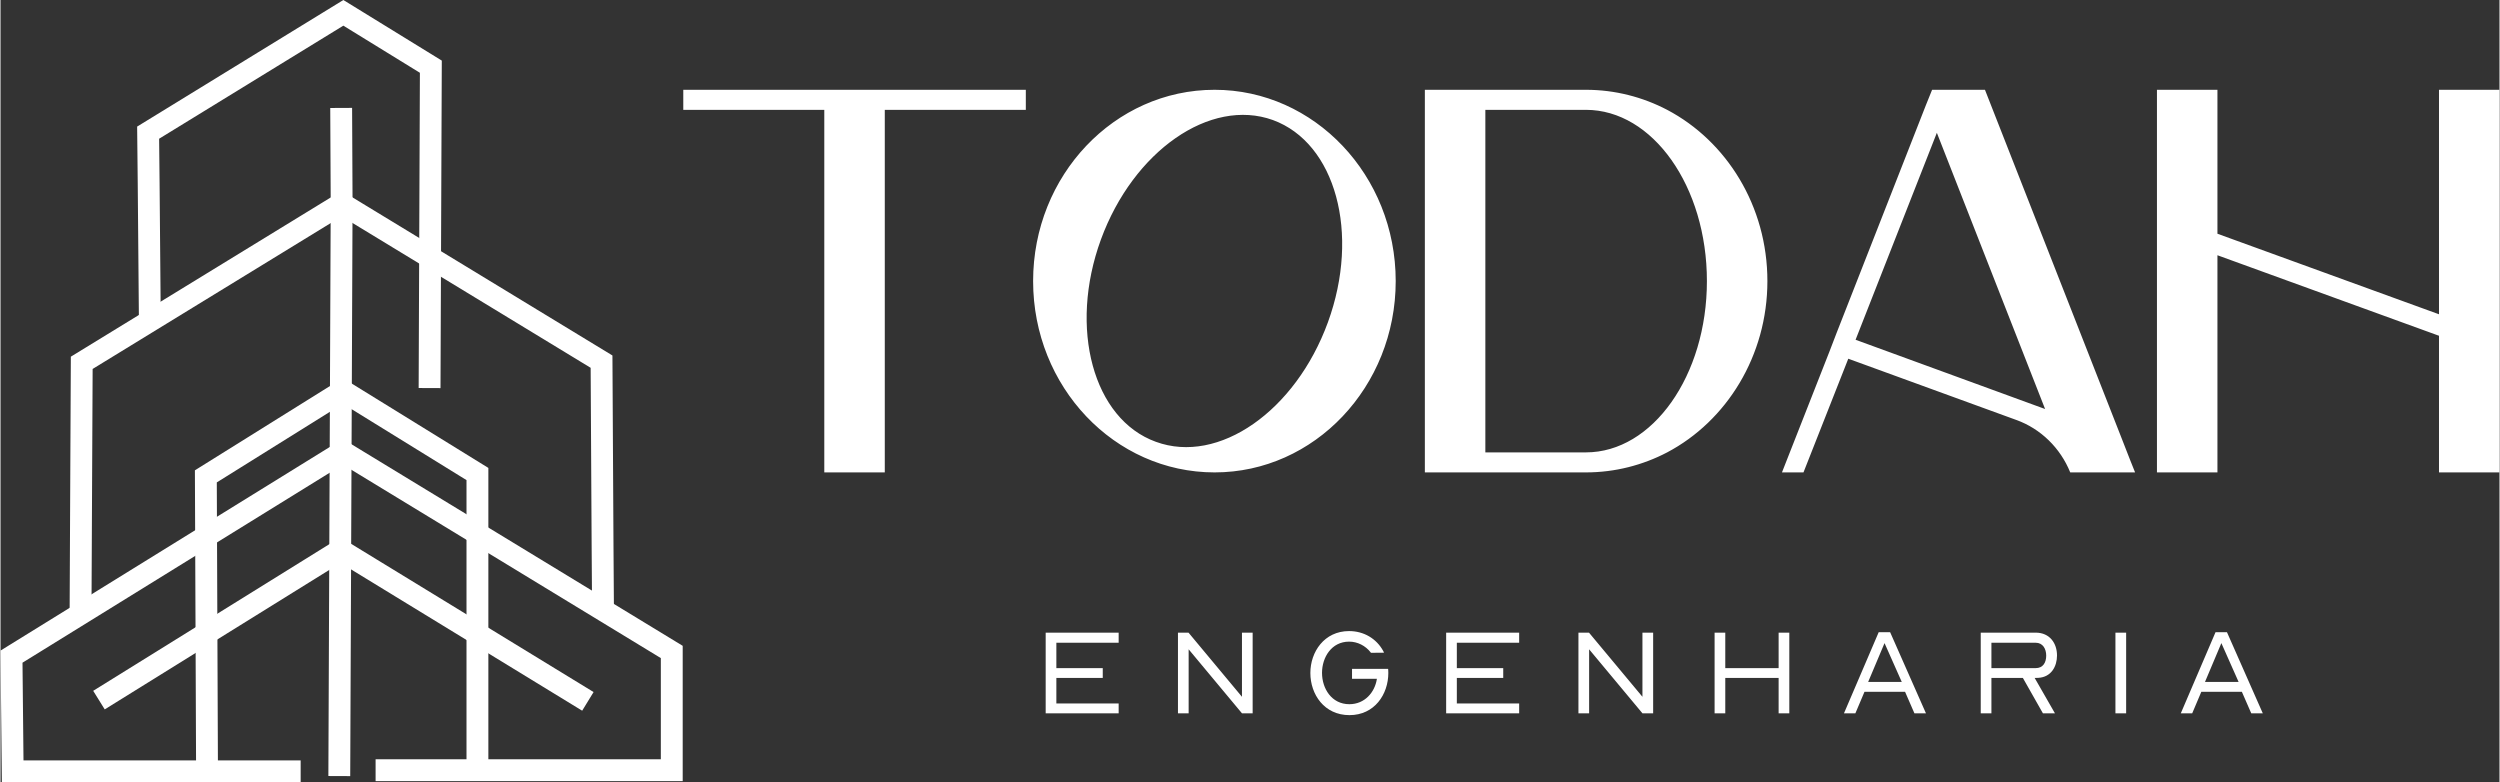
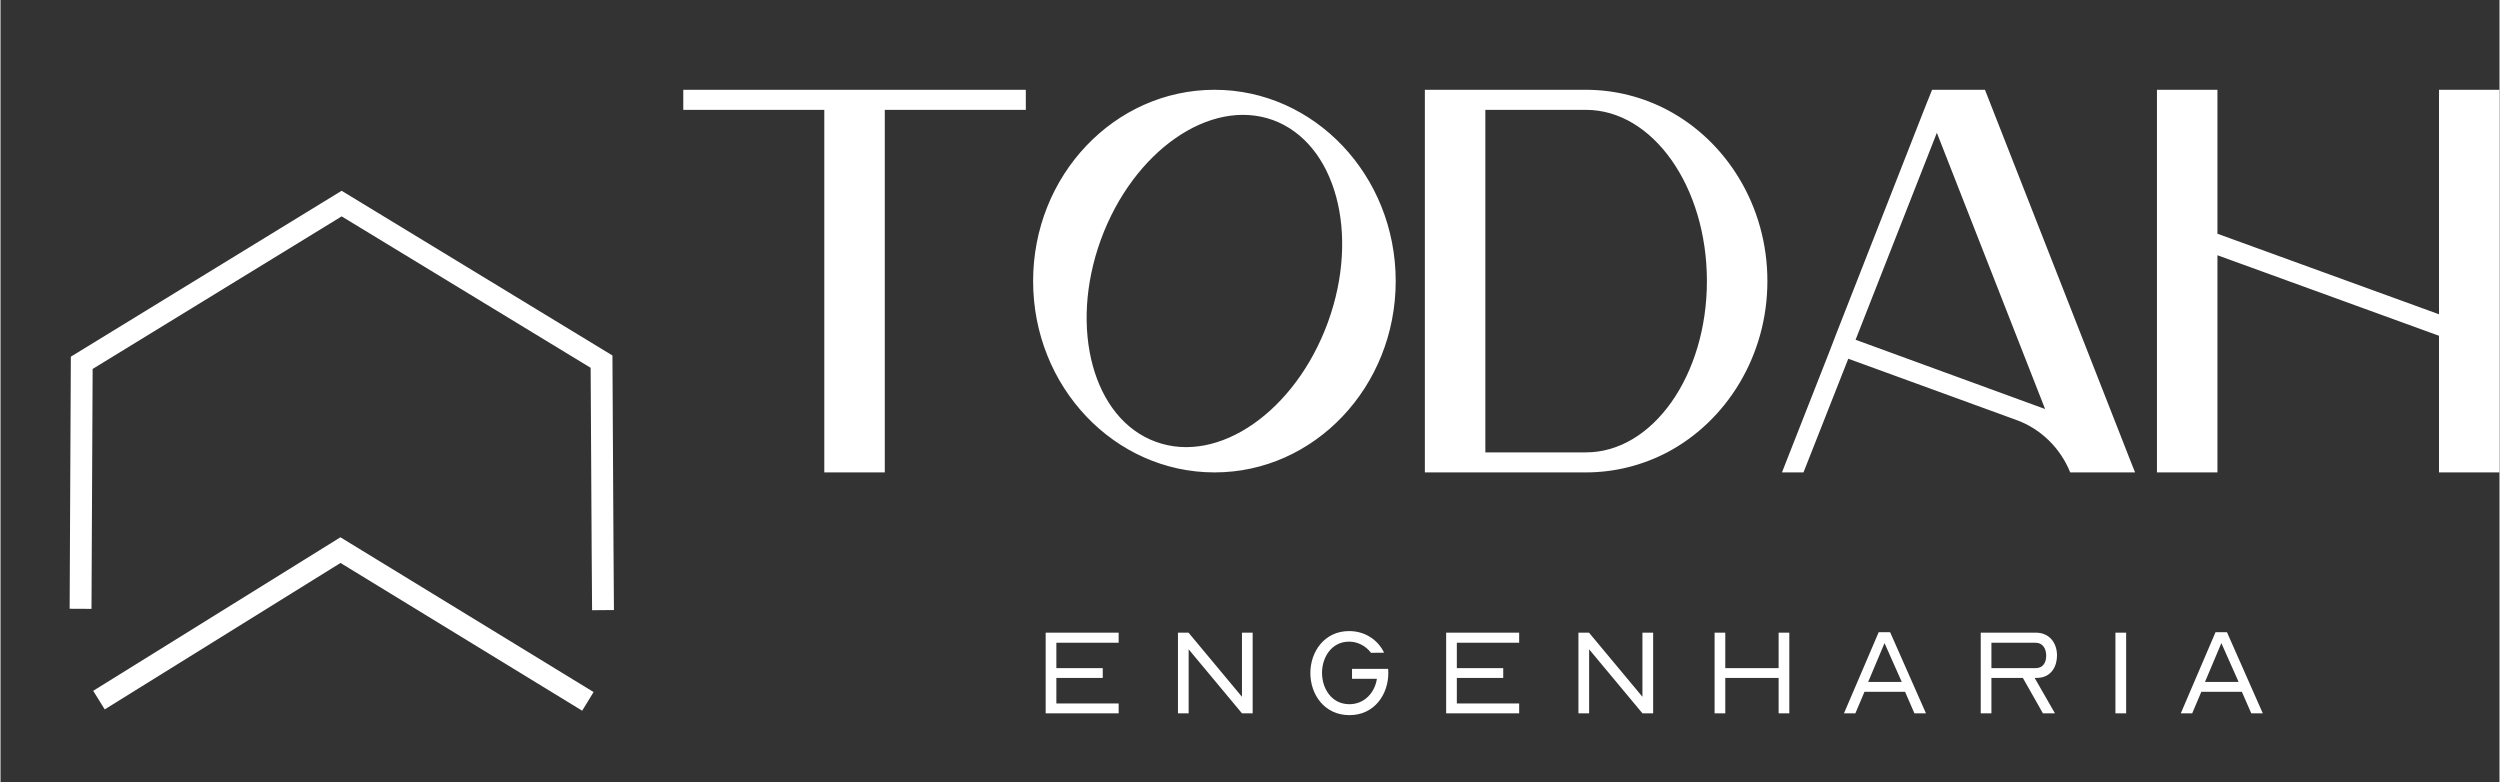
<svg xmlns="http://www.w3.org/2000/svg" xml:space="preserve" width="1029px" height="322px" version="1.1" style="shape-rendering:geometricPrecision; text-rendering:geometricPrecision; image-rendering:optimizeQuality; fill-rule:evenodd; clip-rule:evenodd" viewBox="0 0 1024490 320720">
  <rect x="0" y="0" width="1024490" height="320720" fill="#333333" stroke="none" />
  <defs>
    <style type="text/css"> .str0 {stroke:white;stroke-width:8960;stroke-miterlimit:22.926} .fil1 {fill:none} .fil0 {fill:white;fill-rule:nonzero} </style>
  </defs>
  <g id="Camada_x0020_1">
    <g id="_1359421716320">
-       <path class="fil0" d="M420340 36810l-57820 0 -24800 0 -57810 0 0 8220 57810 0 0 148640 24800 0 0 -148640 57820 0 0 -8220zm77390 0c-41090,0 -74400,35110 -74400,78430 0,43330 33310,78430 74400,78430 40930,0 74250,-35100 74250,-78430 0,-43320 -33320,-78430 -74250,-78430zm46460 95310c-13300,36460 -44820,58420 -70520,49010 -25690,-9270 -35850,-46470 -22550,-82920 13290,-36300 44810,-58260 70510,-49000 25700,9410 35850,46460 22560,82910zm139080 -87090c-10000,-5230 -21360,-8220 -33310,-8220l-66030 0 0 156860 66030 0c11950,0 23310,-2980 33310,-8210 24360,-12850 41090,-39590 41090,-70220 0,-30770 -16730,-57370 -41090,-70210zm-33310 140430l-41230 0 0 -140430 41230 0c27340,0 49600,31370 49600,70210 0,38700 -22260,70220 -49600,70220zm219310 -6580l-55720 -142070 -21670 0 -2530 6270 -36610 93380 -2980 7760 -19430 49450 8820 0 18370 -46610 68870 25100c10010,3590 18080,11500 22120,21510l26590 0 -2090 -5220 -3740 -9570zm-108760 -39590l33320 -84850 44370 113240 -77690 -28390zm239180 -10450l-90830 -33020 0 -59010 -24800 0 0 156860 24800 0 0 -89030 90830 33010 0 56020 24800 0 0 -156860 -24800 0 0 92030z" />
+       <path class="fil0" d="M420340 36810l-57820 0 -24800 0 -57810 0 0 8220 57810 0 0 148640 24800 0 0 -148640 57820 0 0 -8220zm77390 0c-41090,0 -74400,35110 -74400,78430 0,43330 33310,78430 74400,78430 40930,0 74250,-35100 74250,-78430 0,-43320 -33320,-78430 -74250,-78430zm46460 95310c-13300,36460 -44820,58420 -70520,49010 -25690,-9270 -35850,-46470 -22550,-82920 13290,-36300 44810,-58260 70510,-49000 25700,9410 35850,46460 22560,82910zm139080 -87090c-10000,-5230 -21360,-8220 -33310,-8220l-66030 0 0 156860 66030 0c11950,0 23310,-2980 33310,-8210 24360,-12850 41090,-39590 41090,-70220 0,-30770 -16730,-57370 -41090,-70210zm-33310 140430l-41230 0 0 -140430 41230 0c27340,0 49600,31370 49600,70210 0,38700 -22260,70220 -49600,70220zm219310 -6580l-55720 -142070 -21670 0 -2530 6270 -36610 93380 -2980 7760 -19430 49450 8820 0 18370 -46610 68870 25100c10010,3590 18080,11500 22120,21510l26590 0 -2090 -5220 -3740 -9570zm-108760 -39590l33320 -84850 44370 113240 -77690 -28390zm239180 -10450l-90830 -33020 0 -59010 -24800 0 0 156860 24800 0 0 -89030 90830 33010 0 56020 24800 0 0 -156860 -24800 0 0 92030" />
      <path class="fil0" d="M428480 259360l29920 0 0 4140 -25540 0 0 10410 19020 0 0 4030 -19020 0 0 10460 25540 0 0 4030 -29920 0 0 -33070zm54230 0l4330 0 21910 26300 0 -26300 4380 0 0 33070 -4380 0 -21860 -26240 0 26240 -4380 0 0 -33070zm54280 16540c0,-8620 5670,-17180 15880,-17180 6030,0 11210,3080 13990,8160l350 700 -5380 50 -140 -200c-2100,-2690 -5330,-4380 -8820,-4380 -7220,0 -11100,6470 -11100,12800 0,6420 3930,12850 11200,12850 6270,0 10460,-4830 11300,-10410l-10200 0 0 -4090 14790 0 50 450c0,450 40,850 40,1250 0,8760 -5670,17280 -15930,17280 -10310,0 -16030,-8470 -16030,-17280zm55670 -16540l29930 0 0 4140 -25550 0 0 10410 19020 0 0 4030 -19020 0 0 10460 25550 0 0 4030 -29930 0 0 -33070zm54230 0l4330 0 21910 26300 0 -26300 4390 0 0 33070 -4390 0 -21860 -26240 0 26240 -4380 0 0 -33070zm55820 0l4380 0 0 14550 21870 0 0 -14550 4380 0 0 33070 -4380 0 0 -14490 -21870 0 0 14490 -4380 0 0 -33070zm53040 33070l14240 -33260 4680 0 14690 33260 -4730 0 -3830 -8810 -16640 0 -3730 8810 -4680 0zm9910 -12850l13790 0 -7070 -15930 -6720 15930zm46160 12850l0 -33070 22510 0c5870,0 8760,4440 8760,9370 0,4380 -2290,8860 -7670,9160 -500,0 -990,50 -1490,50l8310 14490 -4930 0 -8210 -14490 -12900 0 0 14490 -4380 0zm4380 -18520l18130 0c3040,0 4330,-2300 4330,-5130 0,-2740 -1350,-5280 -4330,-5280l-18130 0 0 10410zm50840 -14550l4390 0 0 33070 -4390 0 0 -33070zm26800 33070l14240 -33260 4680 0 14690 33260 -4730 0 -3840 -8810 -16630 0 -3730 8810 -4680 0zm9910 -12850l13790 0 -7070 -15930 -6720 15930z" />
      <g>
-         <path class="fil1 str0" d="M61220 131630c-360,-47470 -700,-77250 -700,-77250 53350,-32750 80030,-49120 80030,-49120 23910,14720 35870,22080 35870,22080 -370,93090 -520,131750 -520,131750" />
        <path class="fil1 str0" d="M32820 249590c320,-64950 480,-100850 480,-100850 71030,-43520 106550,-65280 106550,-65280 71030,43200 106550,64800 106550,64800 320,65910 600,101870 600,101870" />
-         <path class="fil1 str0" d="M123050 316230c-78390,0 -117740,0 -118060,0 -320,-31350 -480,-47030 -480,-47030 90550,-55990 135820,-83990 135820,-83990 89910,54720 134860,82070 134860,82070 0,32320 0,48480 0,48480 -80950,0 -121420,0 -121420,0" />
-         <path class="fil1 str0" d="M84660 316230c-320,-80620 -480,-120940 -480,-120940 37430,-23360 56150,-35040 56150,-35040 36790,22720 55190,34080 55190,34080 0,80950 0,121430 0,121430" />
        <path class="fil1 str0" d="M40360 287020c72640,-45110 99010,-61490 99010,-61490 73270,44790 101430,62010 101430,62010" />
-         <path class="fil1 str0" d="M138890 318160c640,-156470 960,-234700 960,-234700 -130,-26140 -190,-39210 -190,-39210" />
      </g>
    </g>
  </g>
</svg>